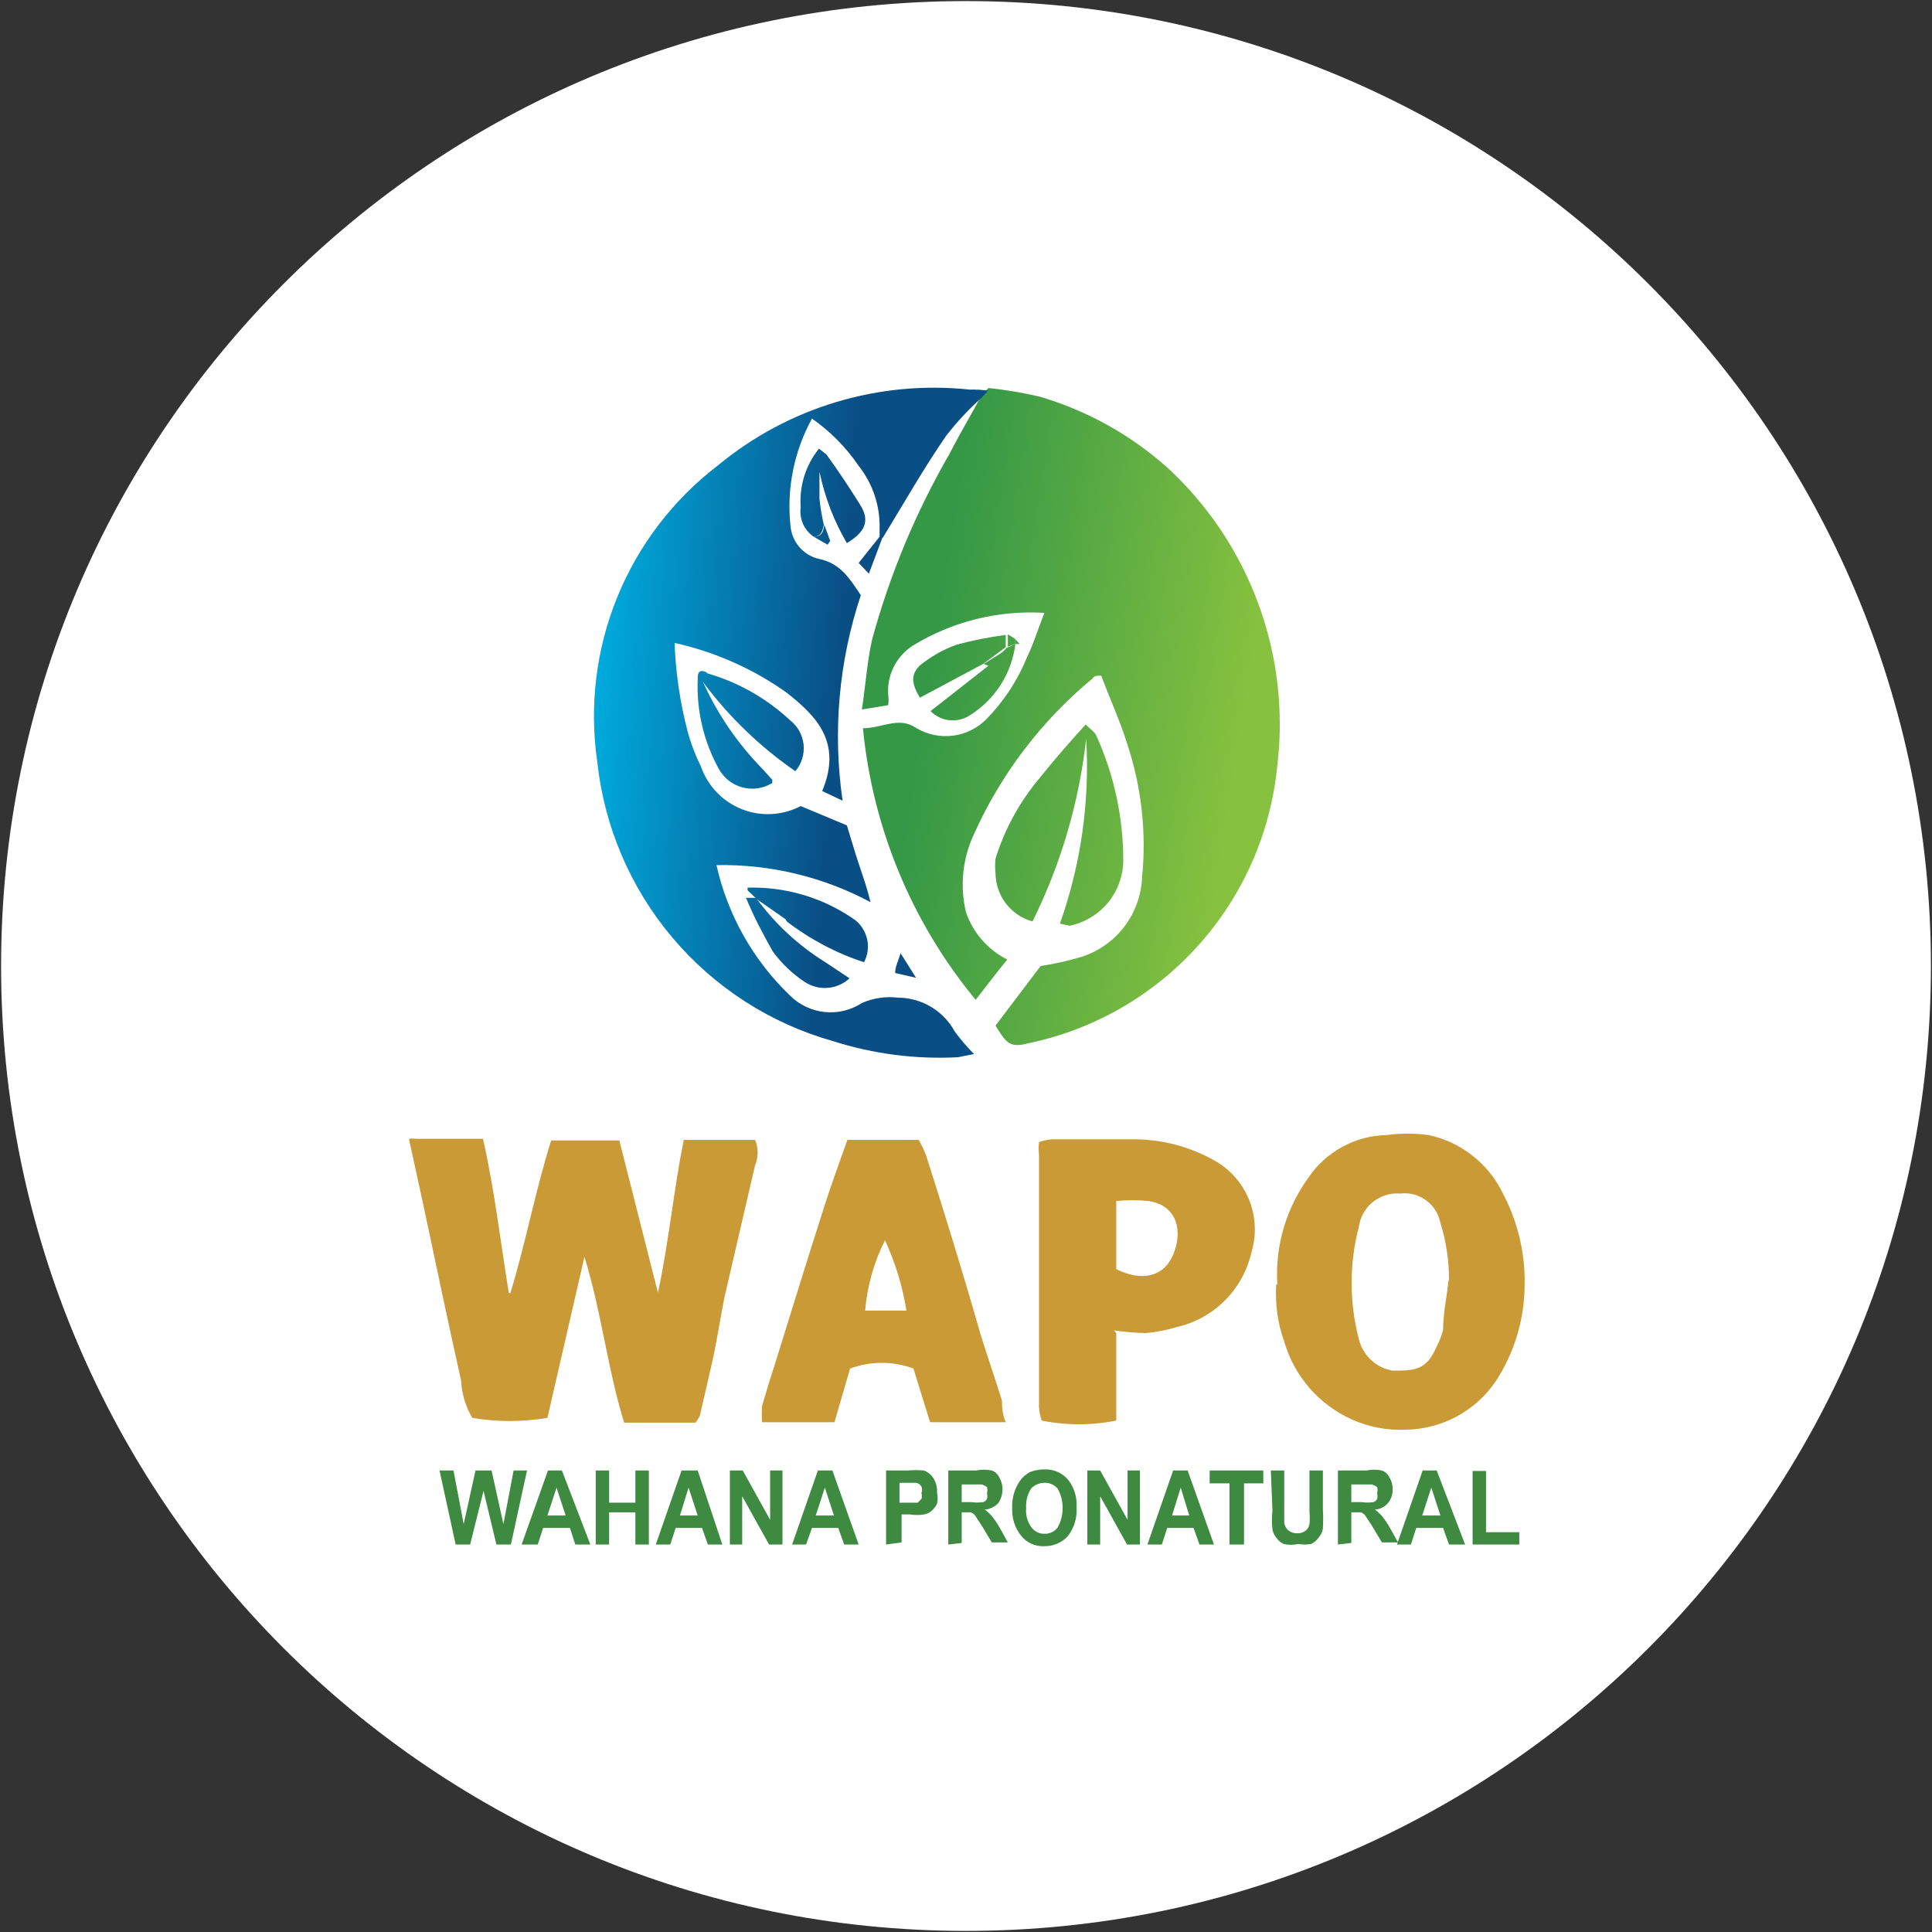
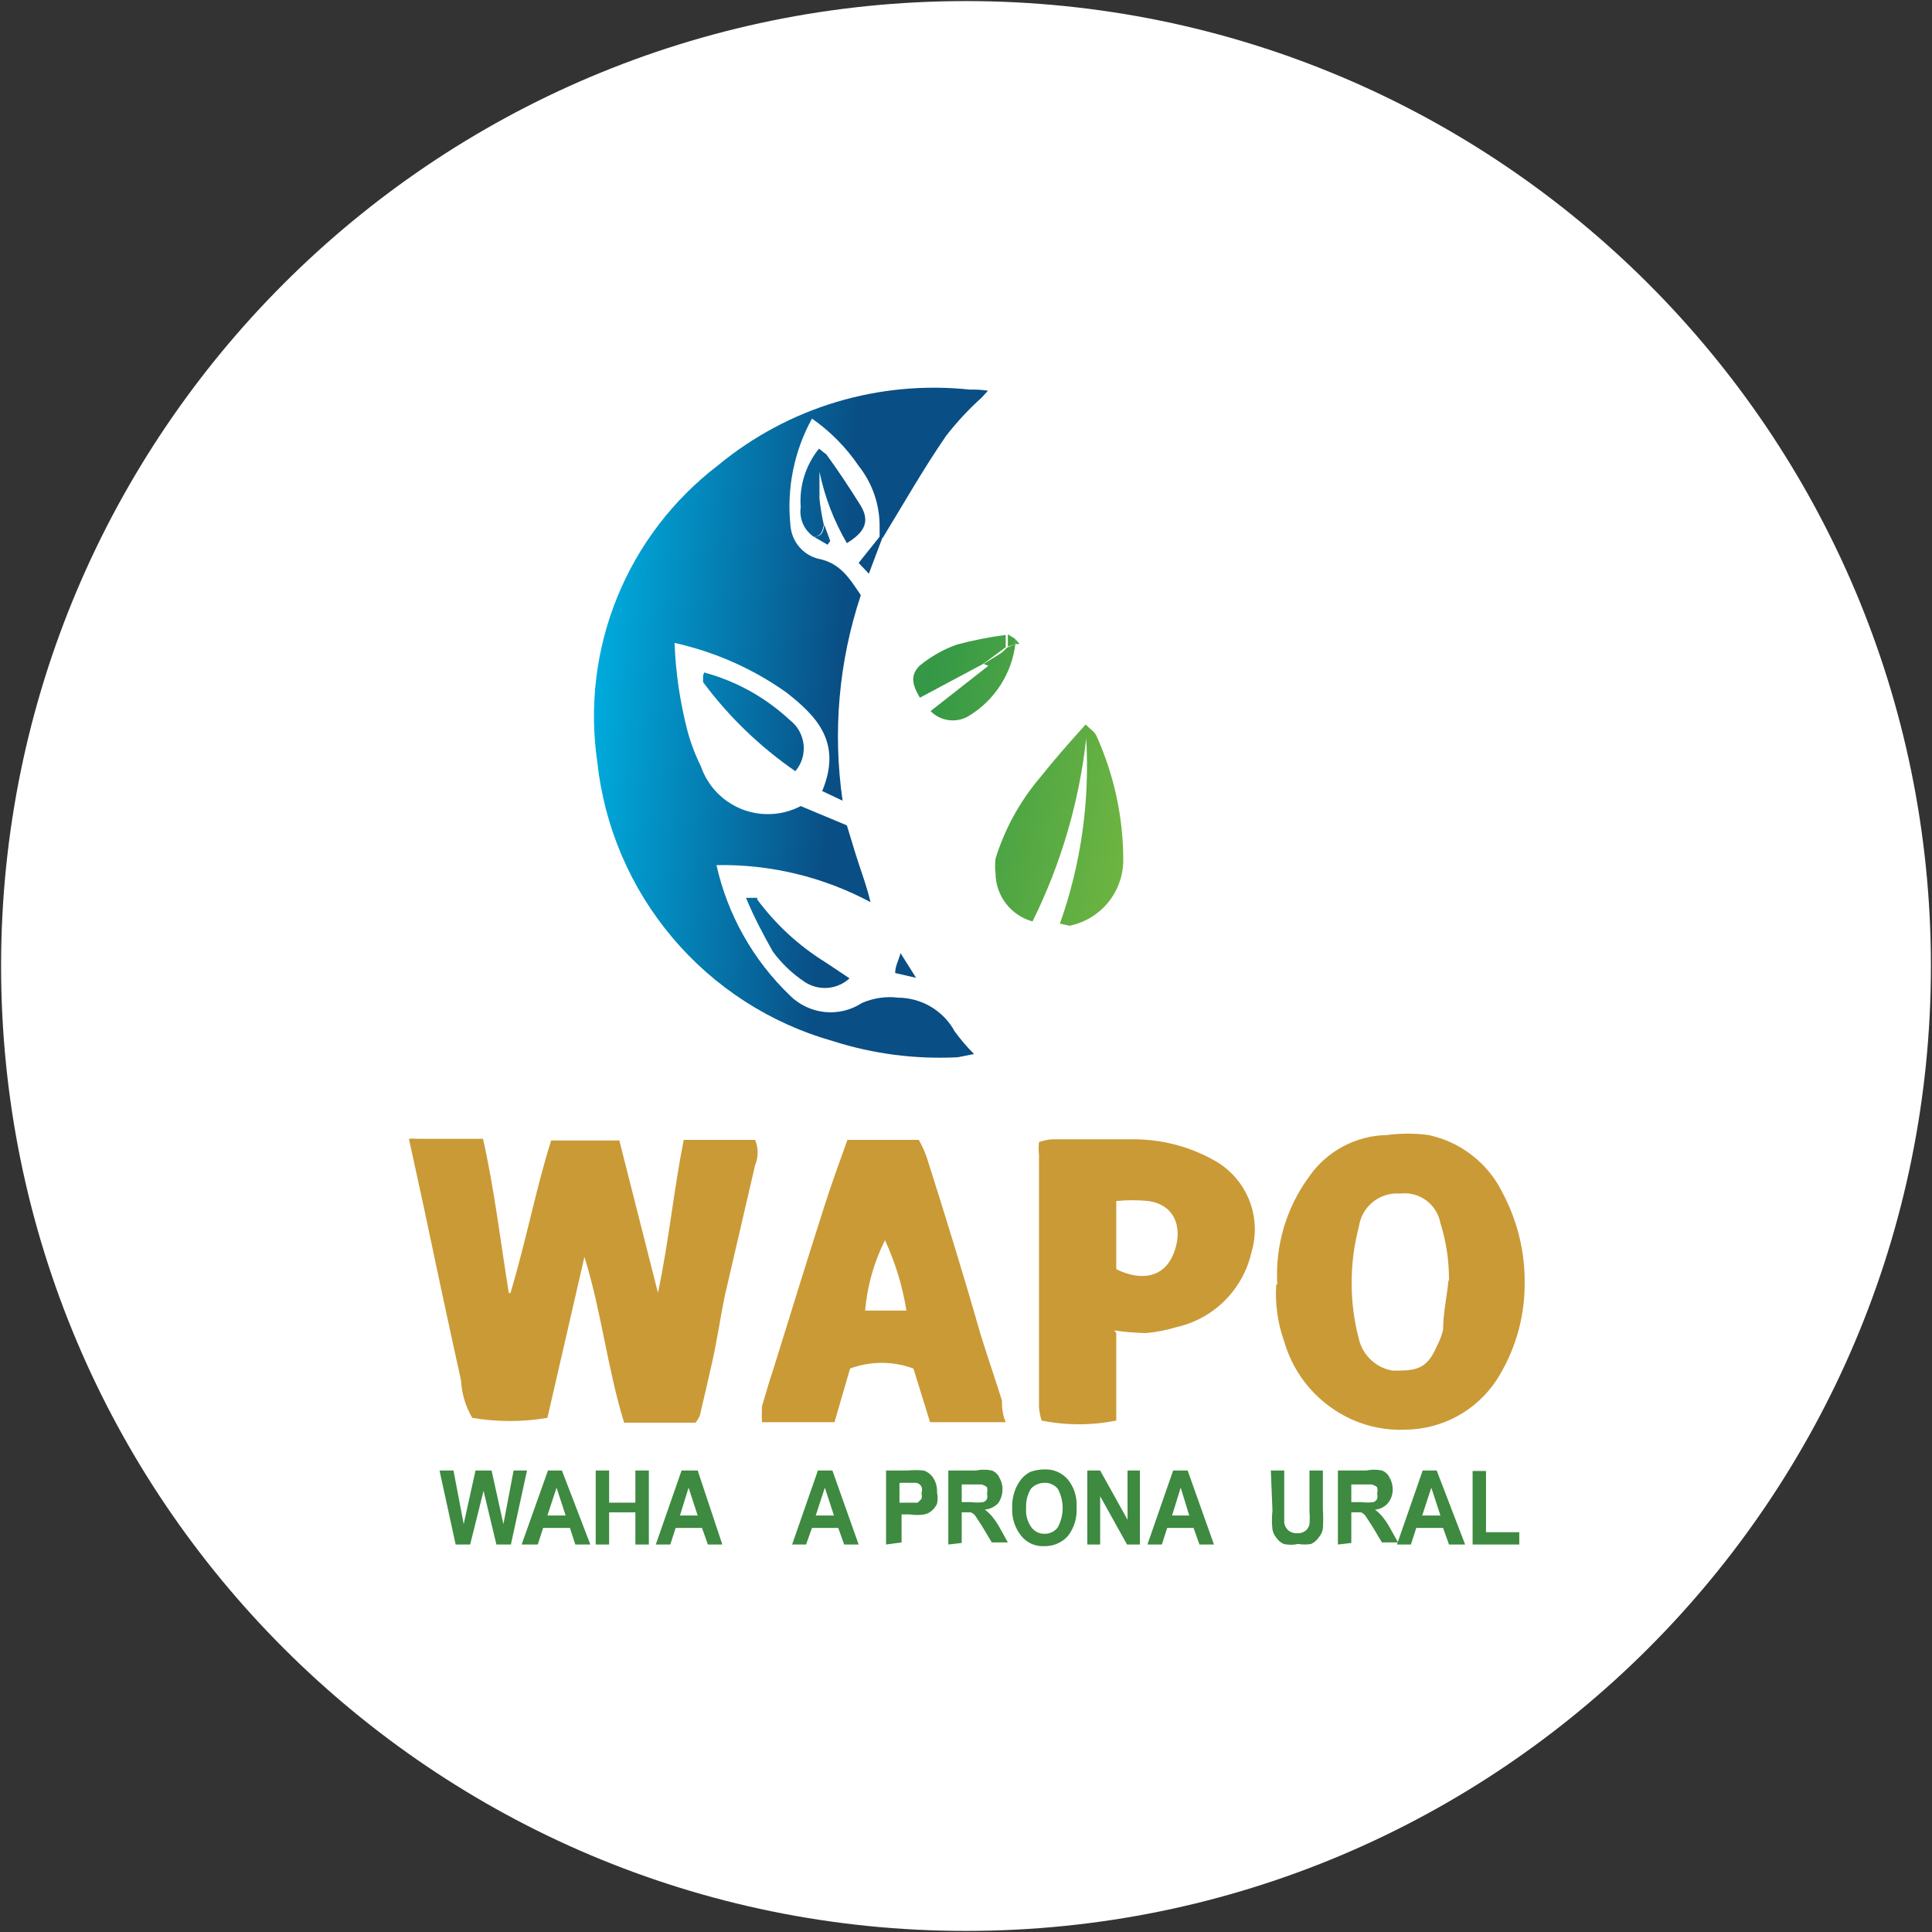
<svg xmlns="http://www.w3.org/2000/svg" width="32" height="32" viewBox="0 0 32 32" fill="none">
  <rect x="0" y="0" width="32" height="32" fill="#333333" stroke="none" />
  <g clip-path="url(#clip0_2707_262868)">
    <path d="M16 31.982C24.827 31.982 31.982 24.827 31.982 16C31.982 7.173 24.827 0.018 16 0.018C7.173 0.018 0.018 7.173 0.018 16C0.018 24.827 7.173 31.982 16 31.982Z" fill="white" />
-     <path d="M21.156 12.684C21.048 13.79 20.59 14.832 19.848 15.659C19.106 16.486 18.119 17.054 17.031 17.28C16.729 17.36 16.667 17.28 16.489 16.987L17.236 16C17.464 15.966 17.69 15.915 17.911 15.849C18.194 15.759 18.442 15.585 18.621 15.35C18.801 15.114 18.904 14.829 18.916 14.533C18.991 13.783 18.906 13.026 18.667 12.311C18.551 11.938 18.382 11.573 18.24 11.191C18.169 11.191 18.125 11.191 18.098 11.236C17.249 11.938 16.574 12.826 16.125 13.831C15.941 14.232 15.897 14.682 16 15.111C16.117 15.451 16.363 15.732 16.684 15.893C16.507 16.107 16.356 16.311 16.16 16.56C15.103 15.281 14.453 13.714 14.293 12.062C14.613 12.062 14.889 11.858 15.182 12.062C15.366 12.17 15.581 12.213 15.792 12.184C16.003 12.155 16.199 12.056 16.347 11.902C16.633 11.608 16.859 11.261 17.013 10.88C17.12 10.658 17.191 10.427 17.298 10.151C16.533 10.104 15.773 10.293 15.12 10.693C14.986 10.779 14.877 10.899 14.805 11.042C14.733 11.184 14.7 11.343 14.711 11.502C14.72 11.561 14.72 11.621 14.711 11.68L14.276 11.751C14.338 11.333 14.364 10.951 14.444 10.596C14.737 9.519 15.167 8.486 15.725 7.52C15.893 7.191 16.089 6.862 16.267 6.533L16.373 6.427C16.657 6.457 16.939 6.504 17.218 6.569C18.005 6.8 18.731 7.204 19.342 7.751C20.013 8.371 20.527 9.142 20.842 10C21.158 10.857 21.265 11.777 21.156 12.684Z" fill="url(#paint0_linear_2707_262868)" />
    <path d="M17.556 15.298C17.904 14.315 18.052 13.272 17.991 12.231C17.874 13.286 17.573 14.311 17.102 15.262C16.927 15.214 16.772 15.11 16.661 14.965C16.551 14.821 16.49 14.644 16.489 14.462C16.48 14.383 16.48 14.302 16.489 14.222C16.64 13.734 16.888 13.28 17.218 12.889C17.458 12.587 17.716 12.293 17.982 12C18.062 12.08 18.133 12.124 18.16 12.187C18.453 12.835 18.605 13.538 18.605 14.249C18.604 14.504 18.515 14.752 18.353 14.949C18.191 15.146 17.966 15.282 17.716 15.333L17.556 15.298Z" fill="url(#paint1_linear_2707_262868)" />
    <path d="M16.285 10.996L15.236 11.556C15.093 11.316 15.085 11.173 15.236 11.022C15.419 10.873 15.626 10.756 15.849 10.676C16.115 10.605 16.385 10.552 16.658 10.516V10.72L16.285 10.996Z" fill="url(#paint2_linear_2707_262868)" />
    <path d="M16.818 10.667C16.788 10.908 16.705 11.139 16.574 11.343C16.443 11.548 16.268 11.721 16.062 11.849C15.963 11.914 15.843 11.942 15.725 11.929C15.607 11.916 15.497 11.863 15.413 11.778L16.4 11.004L16.676 10.729L16.818 10.667Z" fill="url(#paint3_linear_2707_262868)" />
    <path d="M16.667 10.764L16.4 11.04L16.293 10.996L16.667 10.764Z" fill="url(#paint4_linear_2707_262868)" />
    <path d="M16.818 10.667L16.693 10.711V10.507L16.809 10.578V10.667H16.818Z" fill="url(#paint5_linear_2707_262868)" />
    <path d="M16.809 10.667V10.578L16.889 10.667H16.809Z" fill="url(#paint6_linear_2707_262868)" />
    <path d="M16.364 6.471L16.258 6.587C16.044 6.779 15.848 6.991 15.671 7.218C15.298 7.76 14.969 8.338 14.622 8.907C14.614 8.903 14.605 8.901 14.596 8.901C14.586 8.901 14.577 8.903 14.569 8.907V8.747C14.577 8.373 14.454 8.009 14.222 7.716C14.014 7.41 13.752 7.145 13.449 6.933C13.151 7.475 13.027 8.096 13.093 8.711C13.104 8.837 13.153 8.957 13.234 9.054C13.315 9.151 13.424 9.221 13.547 9.253C13.92 9.324 14.071 9.582 14.258 9.858C13.893 10.954 13.79 12.119 13.956 13.262L13.618 13.102C13.956 12.293 13.52 11.858 13.022 11.467C12.466 11.074 11.838 10.796 11.173 10.649C11.191 11.141 11.263 11.63 11.387 12.107C11.441 12.309 11.516 12.506 11.609 12.693C11.664 12.853 11.753 12.999 11.869 13.121C11.986 13.244 12.128 13.339 12.285 13.402C12.442 13.464 12.61 13.492 12.779 13.483C12.948 13.475 13.113 13.429 13.262 13.351L14.027 13.671C14.089 13.867 14.151 14.089 14.222 14.302C14.293 14.516 14.364 14.711 14.418 14.942C13.634 14.523 12.755 14.312 11.867 14.329C12.051 15.153 12.475 15.904 13.084 16.489C13.239 16.643 13.441 16.739 13.658 16.762C13.875 16.785 14.093 16.732 14.276 16.613C14.463 16.531 14.668 16.5 14.871 16.524C15.064 16.525 15.253 16.577 15.419 16.675C15.585 16.774 15.721 16.915 15.813 17.084C15.91 17.217 16.017 17.342 16.133 17.458L15.867 17.511C15.166 17.548 14.464 17.457 13.796 17.244C12.758 16.951 11.832 16.354 11.137 15.53C10.442 14.707 10.009 13.694 9.893 12.622C9.758 11.699 9.871 10.756 10.223 9.892C10.575 9.027 11.152 8.273 11.893 7.707C12.47 7.23 13.135 6.874 13.851 6.659C14.567 6.444 15.319 6.374 16.062 6.453C16.163 6.45 16.264 6.456 16.364 6.471Z" fill="url(#paint7_linear_2707_262868)" />
-     <path d="M13.013 15.227L12.542 14.898L12.382 14.747V14.702C13.017 14.684 13.64 14.871 14.16 15.236C14.264 15.316 14.335 15.431 14.363 15.559C14.391 15.688 14.372 15.822 14.311 15.938C13.849 15.786 13.417 15.558 13.031 15.262L13.013 15.227Z" fill="url(#paint8_linear_2707_262868)" />
    <path d="M11.662 11.138C12.194 11.281 12.682 11.553 13.085 11.929C13.147 11.977 13.2 12.038 13.238 12.107C13.277 12.177 13.301 12.253 13.31 12.332C13.318 12.411 13.31 12.491 13.287 12.567C13.263 12.643 13.225 12.713 13.173 12.773C12.586 12.368 12.07 11.87 11.645 11.298V11.182C11.655 11.17 11.661 11.154 11.662 11.138Z" fill="url(#paint9_linear_2707_262868)" />
    <path d="M13.476 8.889C13.398 8.835 13.337 8.761 13.299 8.675C13.262 8.588 13.249 8.493 13.262 8.4C13.236 8.05 13.344 7.704 13.565 7.431L13.689 7.529C13.884 7.796 14.071 8.08 14.249 8.364C14.427 8.649 14.302 8.827 14.027 8.996C13.812 8.629 13.659 8.23 13.573 7.813C13.573 7.964 13.573 8.107 13.573 8.258C13.588 8.404 13.612 8.55 13.645 8.693C13.627 8.756 13.618 8.889 13.476 8.889Z" fill="url(#paint10_linear_2707_262868)" />
-     <path d="M11.645 11.298C11.886 11.832 12.22 12.319 12.631 12.738L12.791 12.916C12.791 12.916 12.791 12.916 12.791 12.969C12.718 13.014 12.636 13.044 12.55 13.057C12.465 13.069 12.378 13.064 12.295 13.041C12.211 13.019 12.134 12.98 12.066 12.926C11.999 12.872 11.943 12.805 11.902 12.729C11.656 12.28 11.536 11.774 11.556 11.262C11.556 11.173 11.556 11.067 11.707 11.138C11.711 11.152 11.711 11.168 11.707 11.182V11.298H11.645Z" fill="url(#paint11_linear_2707_262868)" />
    <path d="M12.542 14.898C12.849 15.313 13.232 15.666 13.671 15.938L14.071 16.204C13.972 16.295 13.846 16.351 13.713 16.362C13.579 16.373 13.446 16.34 13.333 16.267C13.127 16.131 12.946 15.959 12.8 15.76C12.64 15.476 12.489 15.191 12.356 14.871H12.542V14.898Z" fill="url(#paint12_linear_2707_262868)" />
    <path d="M14.569 8.889H14.622L14.391 9.502L14.222 9.324L14.569 8.889Z" fill="url(#paint13_linear_2707_262868)" />
    <path d="M14.827 16.116C14.827 16 14.88 15.92 14.916 15.787L15.173 16.196L14.827 16.116Z" fill="url(#paint14_linear_2707_262868)" />
    <path d="M13.476 8.889C13.618 8.889 13.636 8.8 13.653 8.693L13.751 8.96L13.707 9.022L13.476 8.889Z" fill="url(#paint15_linear_2707_262868)" />
    <path d="M13.689 7.493L13.565 7.387L13.689 7.493Z" fill="#569D46" />
    <path d="M8.453 21.422C8.72 20.533 8.871 19.707 9.129 18.889H10.258L10.898 21.413C11.085 20.524 11.156 19.724 11.325 18.88C11.725 18.88 12.116 18.88 12.507 18.88C12.535 18.946 12.549 19.017 12.549 19.089C12.549 19.161 12.535 19.232 12.507 19.298L12 21.484C11.929 21.84 11.876 22.204 11.796 22.56C11.716 22.916 11.662 23.147 11.591 23.449C11.572 23.49 11.548 23.529 11.52 23.564H10.338C10.062 22.676 9.964 21.733 9.68 20.818C9.476 21.707 9.271 22.596 9.067 23.484C8.655 23.554 8.234 23.554 7.822 23.484C7.711 23.295 7.647 23.081 7.636 22.862C7.422 21.902 7.218 20.933 7.013 19.964L6.773 18.862C6.818 18.857 6.862 18.857 6.907 18.862H8C8.187 19.689 8.284 20.524 8.427 21.413" fill="#CA9A36" />
    <path d="M24 21.209C24.002 20.886 23.954 20.566 23.858 20.258C23.829 20.107 23.745 19.972 23.621 19.881C23.497 19.791 23.344 19.75 23.191 19.769C23.028 19.756 22.867 19.806 22.739 19.908C22.612 20.011 22.529 20.158 22.507 20.32C22.347 20.929 22.347 21.569 22.507 22.178C22.538 22.311 22.608 22.431 22.707 22.524C22.807 22.618 22.932 22.68 23.067 22.702C23.422 22.702 23.627 22.702 23.796 22.302C23.843 22.215 23.878 22.123 23.902 22.027C23.902 21.751 23.965 21.484 23.991 21.209M21.156 21.271C21.118 20.636 21.304 20.007 21.68 19.493C21.824 19.284 22.016 19.111 22.241 18.991C22.465 18.87 22.714 18.805 22.969 18.8C23.199 18.769 23.432 18.769 23.662 18.8C23.926 18.856 24.174 18.972 24.386 19.139C24.599 19.305 24.771 19.517 24.889 19.76C25.136 20.225 25.262 20.745 25.253 21.271C25.253 21.843 25.086 22.402 24.773 22.88C24.607 23.124 24.385 23.324 24.125 23.463C23.865 23.602 23.575 23.677 23.28 23.68C22.975 23.694 22.67 23.636 22.391 23.511C22.122 23.39 21.883 23.212 21.689 22.99C21.496 22.767 21.353 22.505 21.271 22.222C21.163 21.92 21.118 21.6 21.138 21.28" fill="#CA9A36" />
    <path d="M15.013 21.707C14.949 21.304 14.829 20.912 14.658 20.542C14.475 20.906 14.364 21.301 14.329 21.707H15.013ZM12.622 23.556C12.616 23.467 12.616 23.378 12.622 23.289C12.684 23.076 12.747 22.862 12.818 22.649C13.093 21.76 13.369 20.871 13.653 19.982C13.769 19.618 13.902 19.253 14.036 18.88H15.218C15.271 18.974 15.316 19.072 15.351 19.173C15.662 20.151 15.964 21.129 16.24 22.098C16.356 22.471 16.48 22.827 16.596 23.2C16.596 23.298 16.596 23.404 16.658 23.556H16.018C15.822 23.556 15.618 23.556 15.405 23.556L15.129 22.667C14.79 22.542 14.419 22.542 14.08 22.667L13.822 23.556C13.405 23.556 13.005 23.556 12.569 23.556" fill="#CA9A36" />
    <path d="M18.489 19.849V21.022C18.907 21.227 19.271 21.156 19.431 20.782C19.591 20.409 19.511 19.964 19.022 19.893C18.845 19.875 18.666 19.875 18.489 19.893M18.489 22.08V23.529C18.081 23.611 17.661 23.611 17.253 23.529C17.229 23.457 17.214 23.382 17.209 23.307V19.129C17.201 19.058 17.201 18.986 17.209 18.916C17.275 18.893 17.344 18.878 17.413 18.871C17.893 18.871 18.373 18.871 18.844 18.871C19.311 18.883 19.768 19.014 20.169 19.253C20.412 19.405 20.599 19.633 20.7 19.901C20.801 20.169 20.811 20.463 20.729 20.738C20.661 21.042 20.508 21.32 20.287 21.541C20.067 21.761 19.788 21.914 19.484 21.982C19.319 22.032 19.149 22.065 18.978 22.08C18.802 22.076 18.627 22.061 18.453 22.036" fill="#CA9A36" />
    <path d="M7.547 25.582L7.28 24.356H7.511L7.68 25.244L7.876 24.356H8.142L8.338 25.244L8.507 24.356H8.729L8.462 25.582H8.222L8.009 24.693L7.787 25.582H7.547Z" fill="#3D8A40" />
    <path d="M9.778 25.582H9.529L9.44 25.307H8.996L8.907 25.582H8.64L9.076 24.356H9.307L9.778 25.582ZM9.369 25.102L9.218 24.64L9.067 25.102H9.369Z" fill="#3D8A40" />
    <path d="M9.867 25.582V24.356H10.089V24.889H10.524V24.356H10.747V25.582H10.524V25.049H10.089V25.582H9.867Z" fill="#3D8A40" />
    <path d="M11.964 25.582H11.725L11.627 25.307H11.191L11.102 25.582H10.862L11.289 24.356H11.556L11.964 25.582ZM11.556 25.102L11.405 24.64L11.262 25.102H11.556Z" fill="#3D8A40" />
-     <path d="M12.089 25.582V24.356H12.302L12.756 25.173V24.356H12.96V25.582H12.738L12.293 24.782V25.582H12.089Z" fill="#3D8A40" />
    <path d="M14.222 25.582H13.982L13.884 25.307H13.449L13.351 25.582H13.12L13.547 24.356H13.787L14.222 25.582ZM13.813 25.102L13.662 24.64L13.511 25.102H13.813Z" fill="#3D8A40" />
    <path d="M14.676 25.582V24.356H15.031C15.12 24.348 15.209 24.348 15.298 24.356C15.364 24.377 15.42 24.421 15.458 24.48C15.503 24.551 15.525 24.635 15.52 24.72C15.534 24.781 15.534 24.845 15.52 24.907C15.498 24.955 15.464 24.998 15.422 25.031C15.388 25.058 15.349 25.076 15.307 25.084C15.23 25.096 15.152 25.096 15.076 25.084H14.933V25.547L14.676 25.582ZM14.898 24.569V24.889H15.022H15.2L15.262 24.827C15.271 24.795 15.271 24.761 15.262 24.729C15.276 24.695 15.276 24.656 15.262 24.622C15.253 24.606 15.24 24.592 15.225 24.581C15.21 24.57 15.192 24.563 15.173 24.56H14.907L14.898 24.569Z" fill="#3D8A40" />
    <path d="M15.707 25.582V24.356H16.169C16.254 24.338 16.342 24.338 16.427 24.356C16.482 24.376 16.527 24.418 16.551 24.471C16.587 24.53 16.606 24.598 16.604 24.667C16.605 24.749 16.58 24.83 16.533 24.898C16.474 24.959 16.395 24.997 16.311 25.004C16.354 25.035 16.392 25.071 16.427 25.111C16.477 25.172 16.522 25.237 16.56 25.307L16.693 25.547H16.427L16.267 25.28L16.151 25.102C16.132 25.079 16.108 25.061 16.08 25.049H15.929V25.556L15.707 25.582ZM15.929 24.88H16.089C16.154 24.889 16.22 24.889 16.284 24.88C16.298 24.876 16.311 24.869 16.321 24.86C16.332 24.851 16.341 24.84 16.347 24.827C16.356 24.798 16.356 24.767 16.347 24.738C16.357 24.703 16.357 24.666 16.347 24.631C16.32 24.611 16.29 24.596 16.258 24.587H15.929V24.88Z" fill="#3D8A40" />
    <path d="M16.765 24.978C16.761 24.872 16.779 24.766 16.818 24.667C16.843 24.606 16.876 24.55 16.916 24.498C16.956 24.451 17.004 24.412 17.058 24.382C17.134 24.353 17.216 24.338 17.298 24.338C17.372 24.335 17.445 24.348 17.513 24.377C17.581 24.407 17.641 24.451 17.689 24.507C17.793 24.637 17.843 24.802 17.831 24.969C17.843 25.138 17.792 25.306 17.689 25.44C17.64 25.495 17.579 25.538 17.512 25.567C17.444 25.597 17.371 25.611 17.298 25.609C17.225 25.613 17.153 25.601 17.086 25.571C17.02 25.542 16.961 25.497 16.916 25.44C16.81 25.31 16.757 25.145 16.765 24.978ZM16.996 24.978C16.985 25.092 17.017 25.205 17.084 25.298C17.109 25.331 17.141 25.359 17.178 25.377C17.215 25.396 17.256 25.405 17.298 25.404C17.341 25.406 17.383 25.397 17.422 25.378C17.461 25.36 17.494 25.332 17.52 25.298C17.573 25.199 17.601 25.09 17.601 24.978C17.601 24.866 17.573 24.756 17.52 24.658C17.493 24.626 17.459 24.6 17.42 24.583C17.382 24.566 17.34 24.558 17.298 24.56C17.256 24.56 17.215 24.569 17.176 24.586C17.138 24.602 17.104 24.627 17.076 24.658C17.018 24.751 16.99 24.859 16.996 24.969V24.978Z" fill="#3D8A40" />
    <path d="M18.009 25.582V24.356H18.222L18.676 25.173V24.356H18.88V25.582H18.667L18.222 24.782V25.582H18.009Z" fill="#3D8A40" />
    <path d="M20.107 25.582H19.867L19.769 25.307H19.333L19.244 25.582H19.005L19.431 24.356H19.671L20.107 25.582ZM19.698 25.102L19.556 24.64L19.413 25.102H19.698Z" fill="#3D8A40" />
-     <path d="M20.364 25.582V24.569H20.036V24.356H20.924V24.569H20.605V25.582H20.364Z" fill="#3D8A40" />
    <path d="M21.049 24.356H21.271V25.022C21.271 25.129 21.271 25.2 21.271 25.227C21.28 25.275 21.305 25.319 21.342 25.351C21.383 25.382 21.433 25.398 21.484 25.396C21.536 25.399 21.587 25.383 21.627 25.351C21.66 25.325 21.682 25.287 21.689 25.244C21.695 25.176 21.695 25.108 21.689 25.04V24.356H21.911V25.004C21.918 25.108 21.918 25.212 21.911 25.316C21.904 25.372 21.879 25.425 21.84 25.467C21.809 25.513 21.766 25.55 21.716 25.573C21.645 25.585 21.573 25.585 21.502 25.573C21.423 25.591 21.341 25.591 21.262 25.573C21.211 25.55 21.168 25.513 21.138 25.467C21.106 25.428 21.085 25.382 21.076 25.333C21.064 25.23 21.064 25.126 21.076 25.022L21.049 24.356Z" fill="#3D8A40" />
    <path d="M22.16 25.582V24.356H22.631C22.716 24.338 22.804 24.338 22.889 24.356C22.944 24.376 22.989 24.418 23.013 24.471C23.05 24.53 23.068 24.598 23.067 24.667C23.069 24.751 23.041 24.833 22.987 24.898C22.96 24.929 22.927 24.954 22.891 24.972C22.854 24.991 22.814 25.002 22.773 25.004C22.816 25.035 22.855 25.071 22.889 25.111C22.94 25.172 22.984 25.237 23.022 25.307L23.156 25.547H22.889L22.729 25.28L22.613 25.102C22.594 25.079 22.57 25.061 22.542 25.049H22.382V25.556L22.16 25.582ZM22.382 24.88H22.551C22.616 24.889 22.682 24.889 22.747 24.88C22.76 24.876 22.773 24.869 22.784 24.86C22.794 24.851 22.803 24.84 22.809 24.827C22.818 24.798 22.818 24.767 22.809 24.738C22.819 24.703 22.819 24.666 22.809 24.631C22.782 24.611 22.752 24.596 22.72 24.587H22.382V24.88Z" fill="#3D8A40" />
    <path d="M24.267 25.582H24L23.902 25.307H23.458L23.369 25.582H23.138L23.564 24.356H23.796L24.267 25.582ZM23.858 25.102L23.707 24.64L23.556 25.102H23.858Z" fill="#3D8A40" />
    <path d="M24.391 25.582V24.364H24.613V25.378H25.164V25.582H24.391Z" fill="#3D8A40" />
  </g>
  <defs>
    <linearGradient id="paint0_linear_2707_262868" x1="15.611" y1="9.675" x2="20.802" y2="10.484" gradientUnits="userSpaceOnUse">
      <stop stop-color="#349846" />
      <stop offset="1" stop-color="#86C13F" />
    </linearGradient>
    <linearGradient id="paint1_linear_2707_262868" x1="15.368" y1="11.233" x2="20.56" y2="12.041" gradientUnits="userSpaceOnUse">
      <stop stop-color="#349846" />
      <stop offset="1" stop-color="#86C13F" />
    </linearGradient>
    <linearGradient id="paint2_linear_2707_262868" x1="15.725" y1="8.949" x2="20.916" y2="9.757" gradientUnits="userSpaceOnUse">
      <stop stop-color="#349846" />
      <stop offset="1" stop-color="#86C13F" />
    </linearGradient>
    <linearGradient id="paint3_linear_2707_262868" x1="15.692" y1="9.156" x2="20.883" y2="9.965" gradientUnits="userSpaceOnUse">
      <stop stop-color="#349846" />
      <stop offset="1" stop-color="#86C13F" />
    </linearGradient>
    <linearGradient id="paint4_linear_2707_262868" x1="15.757" y1="8.741" x2="20.948" y2="9.55" gradientUnits="userSpaceOnUse">
      <stop stop-color="#349846" />
      <stop offset="1" stop-color="#86C13F" />
    </linearGradient>
    <linearGradient id="paint5_linear_2707_262868" x1="15.805" y1="8.429" x2="20.997" y2="9.238" gradientUnits="userSpaceOnUse">
      <stop stop-color="#349846" />
      <stop offset="1" stop-color="#86C13F" />
    </linearGradient>
    <linearGradient id="paint6_linear_2707_262868" x1="15.805" y1="8.429" x2="20.997" y2="9.238" gradientUnits="userSpaceOnUse">
      <stop stop-color="#349846" />
      <stop offset="1" stop-color="#86C13F" />
    </linearGradient>
    <linearGradient id="paint7_linear_2707_262868" x1="9.873" y1="10.556" x2="13.935" y2="10.858" gradientUnits="userSpaceOnUse">
      <stop stop-color="#00ACDE" />
      <stop offset="1" stop-color="#094E85" />
    </linearGradient>
    <linearGradient id="paint8_linear_2707_262868" x1="9.61" y1="14.09" x2="13.672" y2="14.392" gradientUnits="userSpaceOnUse">
      <stop stop-color="#00ACDE" />
      <stop offset="1" stop-color="#094E85" />
    </linearGradient>
    <linearGradient id="paint9_linear_2707_262868" x1="9.852" y1="10.84" x2="13.914" y2="11.143" gradientUnits="userSpaceOnUse">
      <stop stop-color="#00ACDE" />
      <stop offset="1" stop-color="#094E85" />
    </linearGradient>
    <linearGradient id="paint10_linear_2707_262868" x1="10.142" y1="6.941" x2="14.204" y2="7.243" gradientUnits="userSpaceOnUse">
      <stop stop-color="#00ACDE" />
      <stop offset="1" stop-color="#094E85" />
    </linearGradient>
    <linearGradient id="paint11_linear_2707_262868" x1="9.843" y1="10.962" x2="13.905" y2="11.264" gradientUnits="userSpaceOnUse">
      <stop stop-color="#00ACDE" />
      <stop offset="1" stop-color="#094E85" />
    </linearGradient>
    <linearGradient id="paint12_linear_2707_262868" x1="9.586" y1="14.415" x2="13.648" y2="14.717" gradientUnits="userSpaceOnUse">
      <stop stop-color="#00ACDE" />
      <stop offset="1" stop-color="#094E85" />
    </linearGradient>
    <linearGradient id="paint13_linear_2707_262868" x1="10.069" y1="7.916" x2="14.132" y2="8.218" gradientUnits="userSpaceOnUse">
      <stop stop-color="#00ACDE" />
      <stop offset="1" stop-color="#094E85" />
    </linearGradient>
    <linearGradient id="paint14_linear_2707_262868" x1="9.568" y1="14.659" x2="13.63" y2="14.961" gradientUnits="userSpaceOnUse">
      <stop stop-color="#00ACDE" />
      <stop offset="1" stop-color="#094E85" />
    </linearGradient>
    <linearGradient id="paint15_linear_2707_262868" x1="10.094" y1="7.591" x2="14.156" y2="7.893" gradientUnits="userSpaceOnUse">
      <stop stop-color="#00ACDE" />
      <stop offset="1" stop-color="#094E85" />
    </linearGradient>
    <clipPath id="clip0_2707_262868">
      <rect width="32" height="32" fill="white" />
    </clipPath>
  </defs>
</svg>